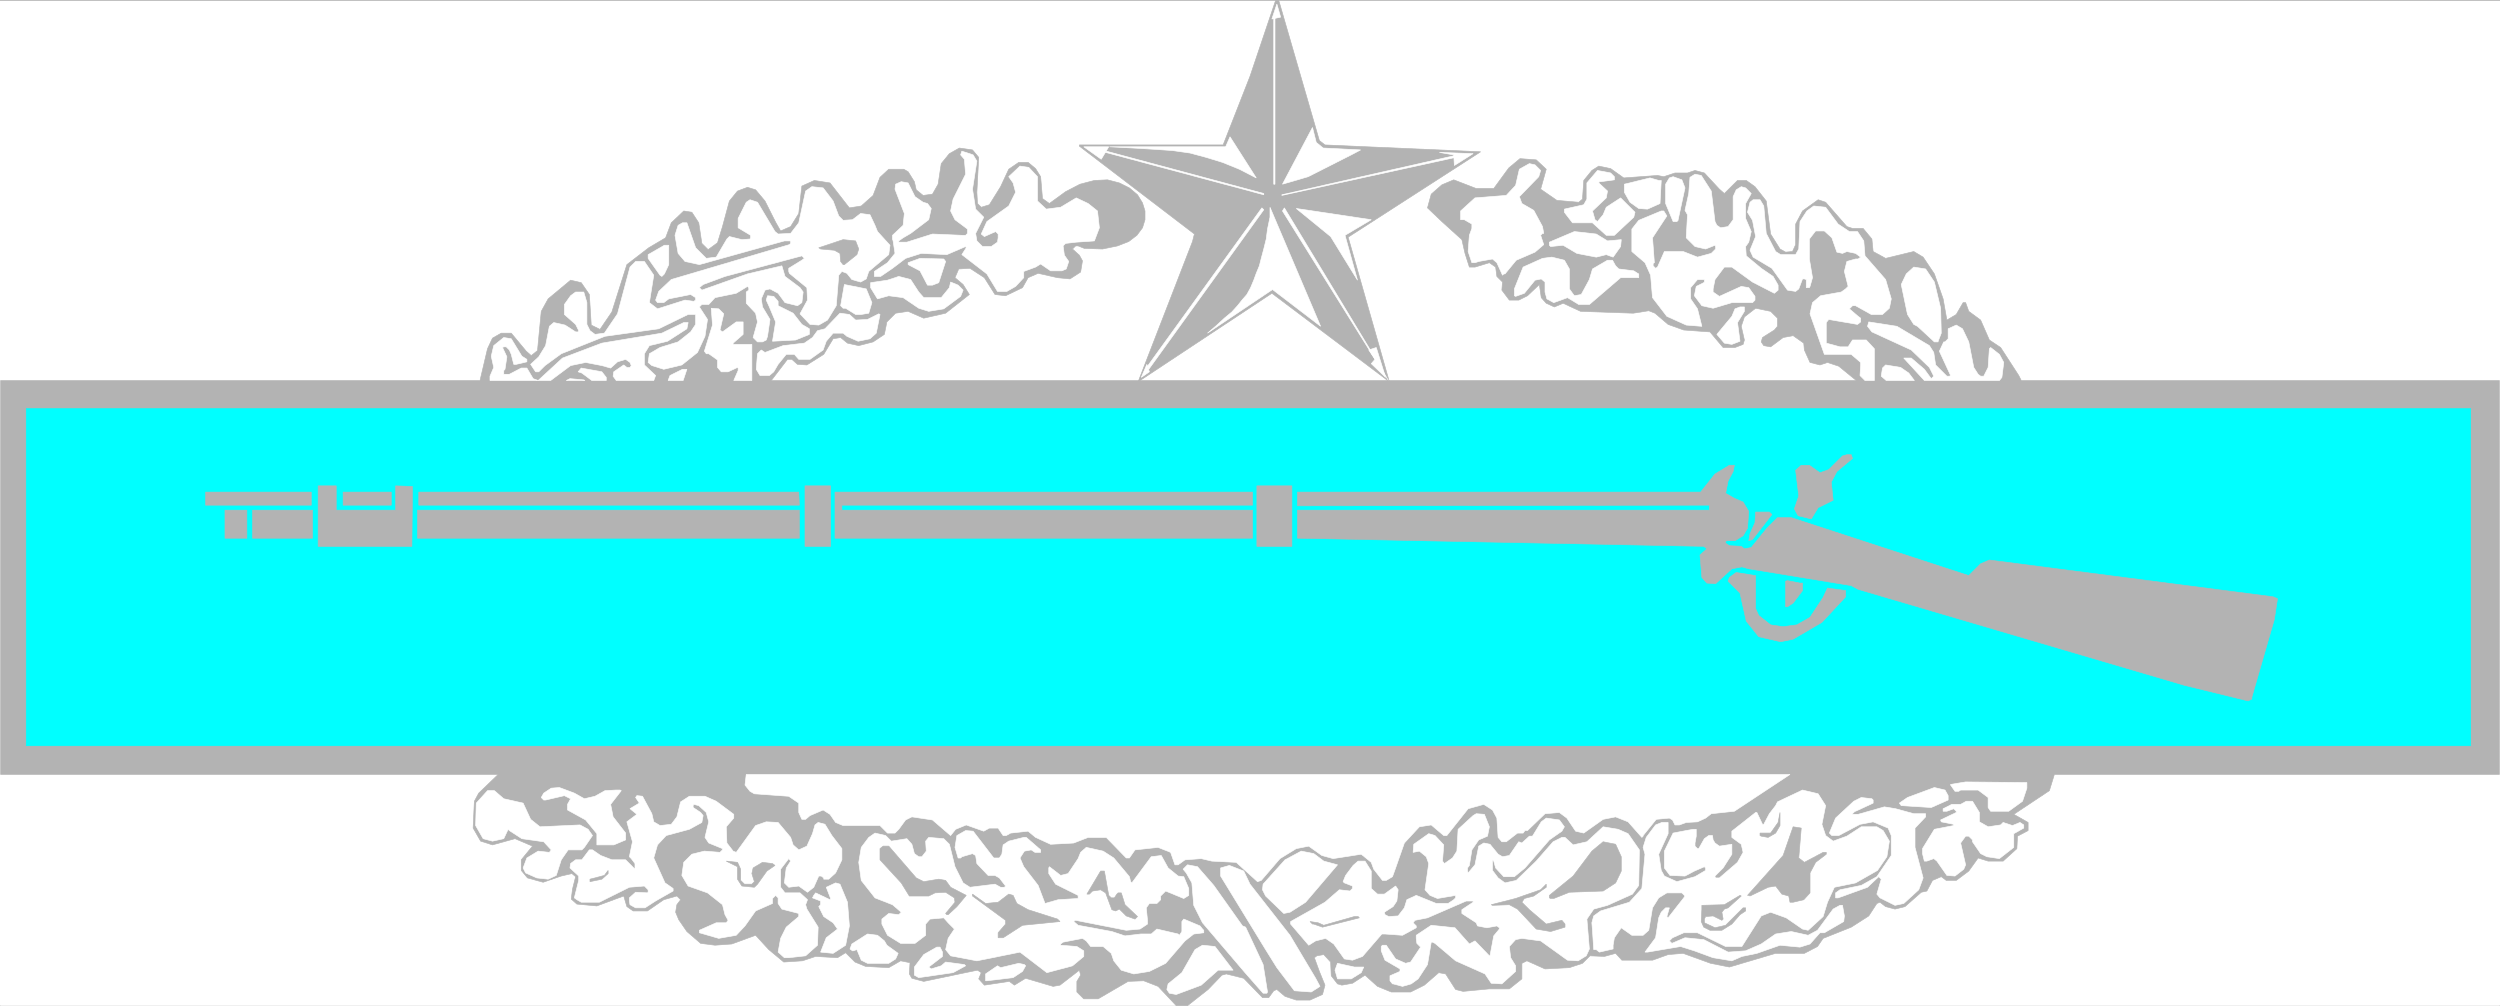
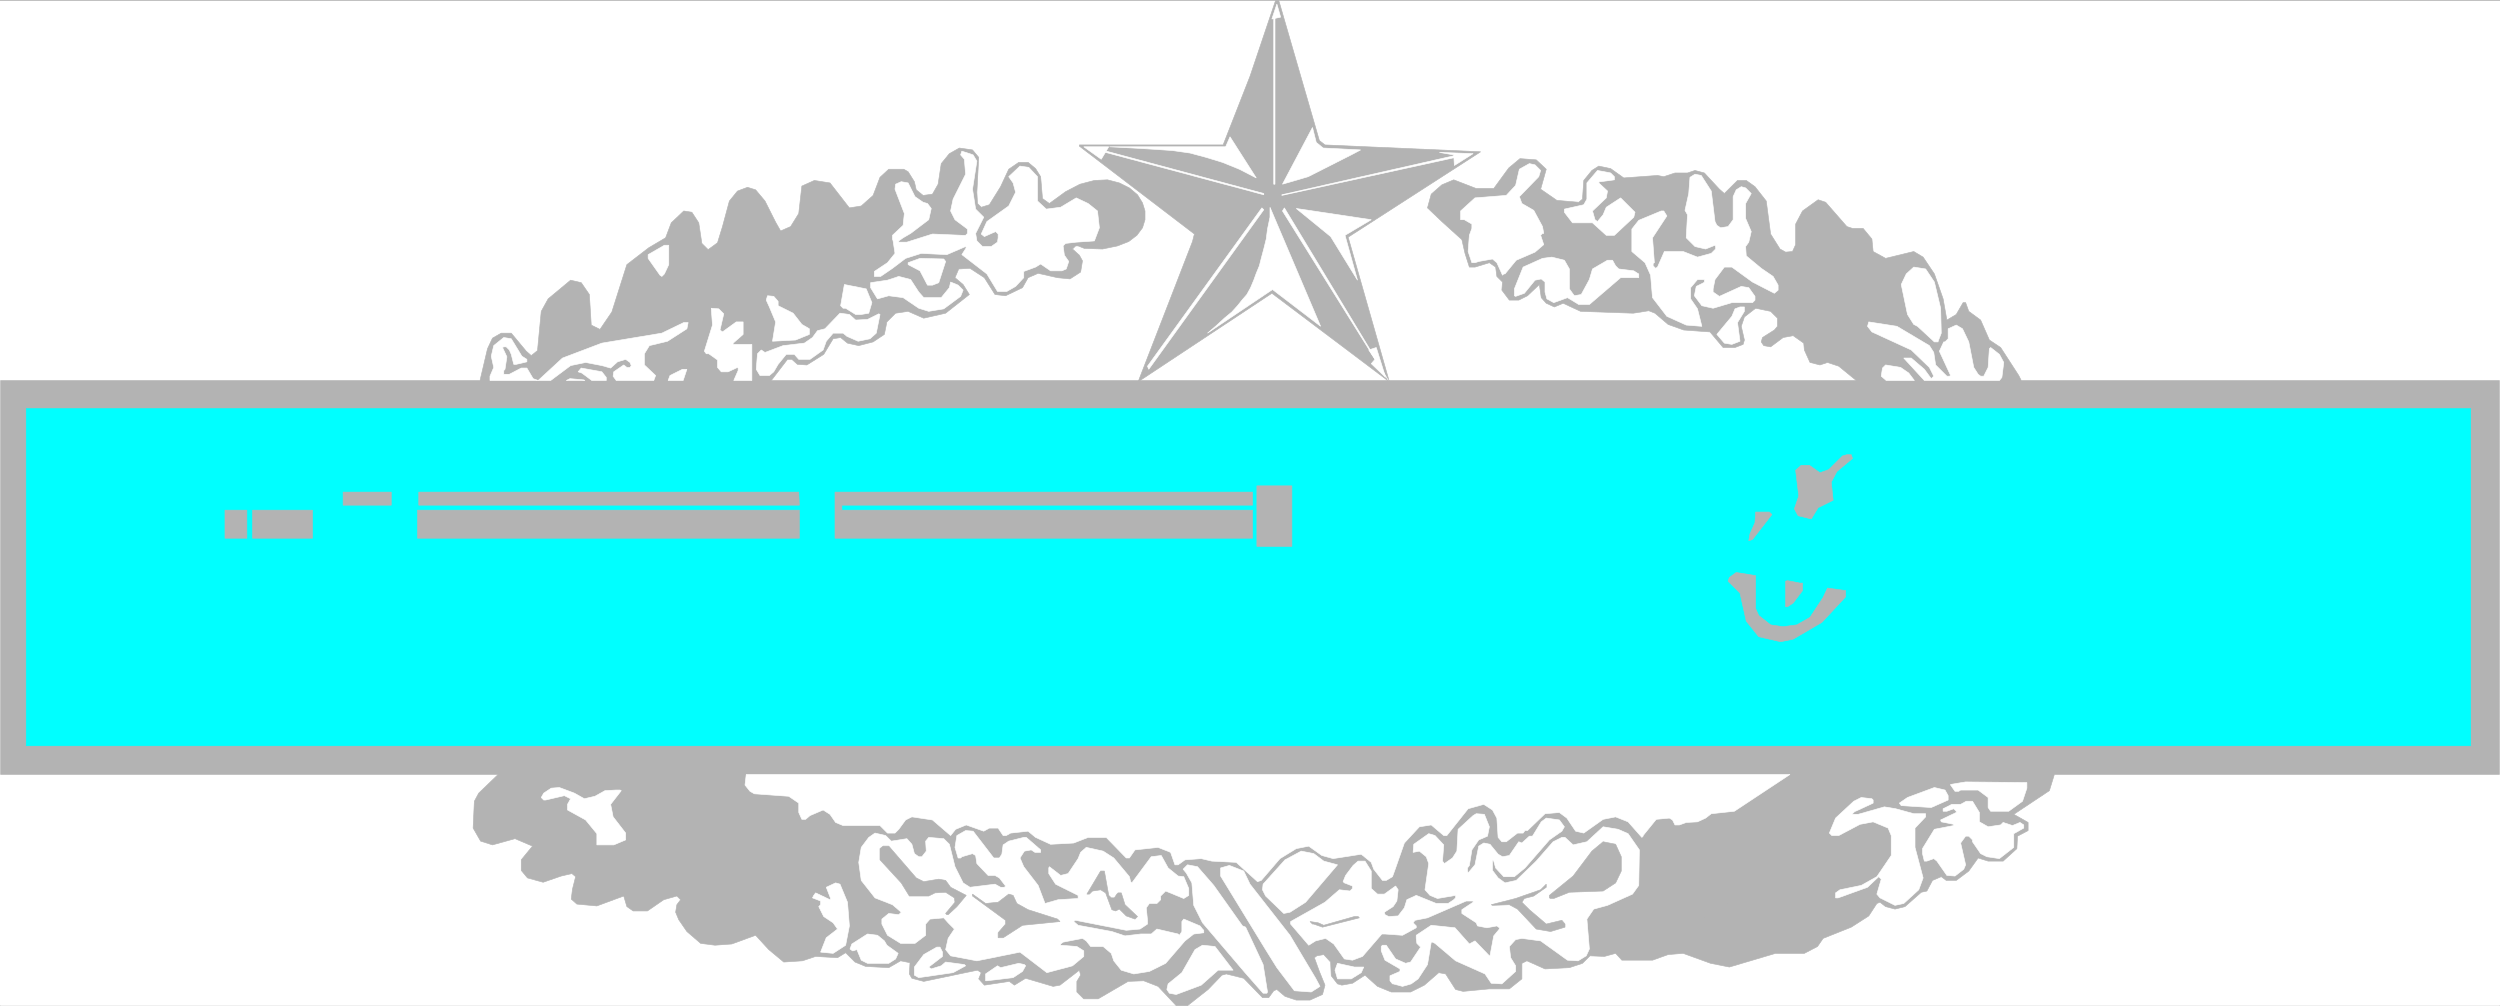
<svg xmlns="http://www.w3.org/2000/svg" width="3996.021" height="1608.001" viewBox="0 0 2997.016 1206.001">
  <rect x="0" y="0" width="2997.016" height="1206.001" fill="#333333" stroke="none" />
  <defs>
    <clipPath id="a">
      <path d="M0 0h2997v1204.098H0Zm0 0" />
    </clipPath>
  </defs>
  <path style="fill:#fff;fill-opacity:1;fill-rule:nonzero;stroke:none" d="M0 1204.098h2997.016V-1.16H0Zm0 0" transform="translate(0 1.532)" />
  <g clip-path="url(#a)" transform="translate(0 1.532)">
    <path style="fill:#fff;fill-opacity:1;fill-rule:evenodd;stroke:#fff;stroke-width:.19;stroke-linecap:square;stroke-linejoin:bevel;stroke-miterlimit:10;stroke-opacity:1" d="M.19.75h766.12V309H.19Zm0 0" transform="matrix(3.91 0 0 -3.91 0 1207.03)" />
  </g>
  <path style="fill:#b3b3b3;fill-opacity:1;fill-rule:evenodd;stroke:#b3b3b3;stroke-width:.19;stroke-linecap:square;stroke-linejoin:bevel;stroke-miterlimit:10;stroke-opacity:1" d="m366.2 237.34-35.26 26.94v.38h44.07l8.24 21.03 7.86 23.31h.95l12.46-43 1.72-1.34 47.72-2.1-40.62-26.18 12.64-44.34-36.02 27.14-41.01-27.14 16.67 43zm0 0" transform="matrix(3.91 0 0 -3.91 0 1208.562)" />
  <path style="fill:#fff;fill-opacity:1;fill-rule:evenodd;stroke:#fff;stroke-width:.19;stroke-linecap:square;stroke-linejoin:bevel;stroke-miterlimit:10;stroke-opacity:1" d="m392.64 303.84-1.15 4.01-1.53-4.58zm0 0" transform="matrix(3.91 0 0 -3.91 0 1208.562)" />
  <path style="fill:#fff;fill-opacity:1;fill-rule:evenodd;stroke:#fff;stroke-width:.19;stroke-linecap:square;stroke-linejoin:bevel;stroke-miterlimit:10;stroke-opacity:1" d="M390.53 304.03h.38v-51.41h-.38zm-52.89-43.76-5.36 3.82h7.66zm47.53-5.73-5.18 2.67-5.17 2.1-4.98 1.53-4.99 1.34-5.36.76-5.75.39-6.32.38-7.29.38h35.65l1.34 3.06zm18.39 10.89 2.11-1.72 11.5-.58-2.88-1.52-13.22-6.69-7.86-2.3 9.2 17.39zm-16.09-16.05-48.49 12.99.2.38 48.29-12.99zm5.55-.2 53.27 11.66-.19.57-53.08-12.03zm0 0" transform="matrix(3.91 0 0 -3.91 0 1208.562)" />
  <path style="fill:#fff;fill-opacity:1;fill-rule:evenodd;stroke:#fff;stroke-width:.19;stroke-linecap:square;stroke-linejoin:bevel;stroke-miterlimit:10;stroke-opacity:1" d="m445.91 258.36-.19 3.25-4.41.76 10.35-.38zm-55.76-38.03-19.93-13.38 2.68 2.29 2.49 2.3 2.3 1.91 1.73 1.91 1.53 1.91 1.34 1.53 1.15 2.1.96 2.29.77 2.11.95 2.29.58 2.29.77 2.87.76 3.06.39 3.05.76 3.64v3.05l15.52-36.5zm22.23 16.62 3.83-13.76-8.24 13.38-10.54 8.6 23-3.44zm7.28-35.16 1.91-2.87-1.14-1.33 4.4-4.21-2.87 9.17zm0 0" transform="matrix(3.91 0 0 -3.91 0 1208.562)" />
  <path style="fill:#fff;fill-opacity:1;fill-rule:evenodd;stroke:#fff;stroke-width:.19;stroke-linecap:square;stroke-linejoin:bevel;stroke-miterlimit:10;stroke-opacity:1" d="m393.21 244.41.58.95 27.98-46.25 4.02-6.87zm-6.32.95-35.07-48.54.39-.95 35.26 48.92zm0 0" transform="matrix(3.91 0 0 -3.91 0 1208.562)" />
-   <path style="fill:#fff;fill-opacity:1;fill-rule:evenodd;stroke:#fff;stroke-width:.19;stroke-linecap:square;stroke-linejoin:bevel;stroke-miterlimit:10;stroke-opacity:1" d="m349.91 193.38 1.72 4.01.77-2.29zm0 0" transform="matrix(3.91 0 0 -3.91 0 1208.562)" />
  <path style="fill:#b3b3b3;fill-opacity:1;fill-rule:evenodd;stroke:#b3b3b3;stroke-width:.19;stroke-linecap:square;stroke-linejoin:bevel;stroke-miterlimit:10;stroke-opacity:1" d="M766.31 192.43V71.65H629.87l-1.53-4.97-10.92-7.26 4.4-2.49v-2.48l-3.25-1.72-.2-3.82-4.21-3.83h-4.6l-3.07.96-2.87-4.01-3.83-2.87h-3.07l-1.53 1.15-2.69-1.15-1.72-3.25-1.72-.38-4.99-4.4-3.06-.76-2.88.76-1.72 1.34-.96-.38-2.49-3.82-5.37-3.44-8.62-3.44-1.72-2.49-4.03-2.1h-8.81l-14.18-4.2-5.75 1.14-8.43 3.06-4.6-.38-4.79-1.72h-9.39l-1.92 2.1-3.45-.95-4.41.19-2.3-2.3-4.02-1.33-7.47-.39-5.56 2.49-1.53-.77V8.97l-3.84-3.06h-6.13l-8.05-.77-2.3.58-3.06 4.77-2.11.39-4.41-3.83-4.21-2.1h-5.94l-4.22 1.72-3.83 3.44-3.83-2.48-3.26-.58-1.34.39-1.92 2.48-.19 4.21-2.11 2.29-2.11-.38-.76-.58 1.53-4.2 1.72-4.21-.76-2.86-3.83-1.72h-4.22l-3.45 1.15-2.49 2.1-.96-.39-1.53-2.1h-1.92l-5.75 5.93-5.36 1.33-1.34-.38-4.22-4.39-6.32-4.97h-3.45l-5.56 5.92-4.41 1.72-4.79-.19-9.19-5.35h-4.41l-2.11 2.1V8.2l1.15 1.91-.38 1.53L325 7.05l-2.11-.38-8.43 2.49-3.45-2.11-1.54 1.15-7.66-1.15-1.73 1.92.77 1.91-1.15.76-5.56-1.15-10.92-2.29-3.64.96-.77 1.33.2 3.44-2.88.58-3.64-2.1-7.09.38-3.26 1.34-2.87 2.86-2.49-1.53-6.71.39-4.02-1.34-5.75-.38-4.6 3.82-4.03 4.39-7.28-2.67-5.17-.38-4.41.57-4.21 3.63-2.5 3.63-.95 2.29.38 2.3 1.15 1.53-1.15 1.14-4.02-1.14-4.99-3.44h-4.4l-1.92 1.33-.96 3.25-8.24-3.05-6.13.57-1.72 1.53.38 3.06.96 3.82-1.15.95-3.26-.76-5.56-1.91-4.79 1.33-1.91 2.3v3.25l3.44 4.2-5.36 2.29-6.9-1.91-3.64 1.15-2.3 4.01.38 8.22 1.34 2.49 5.95 5.73H.19v120.78Zm-146.59 0h-50.59l-5.37 4.39-3.45 1.15-2.3-.77-3.06.77-1.73 3.82-.19 2.1-3.26 2.3-3.06-.58-3.84-2.86-2.1.38-.77 1.14.38 1.34 3.64 2.3.96 1.14v2.49l-2.11 2.1-4.6.95-3.44-2.67-.96-2.87.96-4.2-.39-1.34-2.49-.96h-3.64l-4.02 4.78-8.05.58-4.79 1.72-4.03 3.44-1.91.76-2.3-.38-2.49-.38-16.1.57-5.37 2.48-2.68-1.14-2.49 1.14-1.53 1.72-.58 4.02-3.64-3.44-2.68-1.34h-2.88l-2.3 3.06.2 2.48-1.73 1.72-.38 2.87-1.92 1.34-4.41-1.34h-1.72l-1.34 4.2-.96 4.21-6.13 5.54-4.41 4.2 1.15 4.21 3.26 2.86 3.64 1.53 6.9-2.67h5.36l4.6 6.3 3.45 2.87 4.98-.38 3.07-2.87-1.72-6.11 4.98-3.44 6.7-.58 1.15.96.39 5.73 2.49 3.06 2.11 1.34 3.64-.77 4.02-2.86 10.35.76 1.92-.38 3.44 1.14h3.84l2.3.77 2.87-.77 4.6-4.96 1.53-1.34 4.03 4.01h2.68l2.68-1.91 3.45-4.4 1.34-10.12 2.88-4.59 1.72-.96 2.11.19.96 2.11v6.3l2.11 4.02 4.79 3.44 2.3-.77 6.51-7.45 1.73-.57h3.25l2.69-3.25.38-3.83 3.83-2.1 8.63 2.1 2.87-1.72 3.45-5.15 2.68-7.65 1.15-6.5 2.88 1.72 2.1 3.63h.77l.96-2.67 3.64-2.68 2.68-6.11 3.45-2.3 5.56-8.59zm-383.25 0h-89.3l2.3 9.74 1.53 3.25 2.68 1.53h3.07l4.6-5.54 1.53-1.34 1.92 1.53 1.15 12.04 2.11 3.82 6.89 5.73 3.26-.76 2.49-3.63.58-9.37 2.68-1.33 3.64 5.35 4.6 14.52 6.71 5.16 5.17 3.06 1.73 4.59 3.83 3.63 2.49-.39 2.11-3.24.95-6.31 1.92-1.91 2.88 2.1 1.53 4.97 2.11 7.83 2.49 3.06 3.06 1.15 2.49-.77 2.88-3.44 3.26-6.49 1.53-2.68 3.07 1.34 2.49 4.01.95 8.41 3.84 1.72 4.79-.76 5.94-7.65 3.64.58 3.64 3.24 2.11 5.55 2.68 2.48h4.6l1.34-.76 1.92-3.06.57-2.49 2.11-1.72 2.87.39 1.73 3.05.96 6.31 2.49 3.06 3.06 1.72 4.03-.58 1.91-2.29-.57-10.7.19-3.44 1.15-1.15 2.49.77 3.45 5.54 2.49 5.35 3.07 2.1h2.87l2.3-1.91 1.54-2.48.57-6.69 2.11-1.53 4.98 3.63 4.41 2.29 4.41 1.15 4.02.19 3.64-.95 3.07-1.53 2.49-2.1 1.53-2.49.77-2.48v-2.68l-.77-2.48-1.72-2.3-2.5-1.91-3.44-1.34-4.6-.95-5.56.19-1.92.76h-.76l-.96-.95 2.11-1.91.95-1.72-.57-3.44-3.26-2.1-3.83.38-5.94 1.34-3.07-1.34-1.72-3.06-5.18-2.48-3.25.38-3.26 5.16-4.41 2.87-3.45-.2-1.15-2.67 2.49-2.1 1.92-3.06-7.28-5.73-6.71-1.53-4.79 2.1-3.83-.57-2.68-2.68-.77-3.82-3.45-2.3-4.41-1.14-3.45.76-2.1 1.72-2.3-.38-2.88-4.78-5.17-3.25-2.88.19-1.72 1.53h-1.34zm0 0" transform="matrix(3.91 0 0 -3.91 0 1208.562)" />
  <path style="fill:#fff;fill-opacity:1;fill-rule:evenodd;stroke:#fff;stroke-width:.19;stroke-linecap:square;stroke-linejoin:bevel;stroke-miterlimit:10;stroke-opacity:1" d="m299.51 259.7-1.34-8.6.96-6.12 2.49-2.48-2.49-4.97.38-2.3 1.72-1.72h2.69l1.91 1.34.2 1.34v1.15l-.77.76-3.45-1.53-.96.77 1.73 3.82 6.7 4.78 2.11 4.2-.77 2.87-1.34 1.91 3.45 3.25 2.68-.39 2.69-2.86v-7.46l2.68-2.48 4.41.57 4.79 2.87 3.64-1.72 2.87-2.29.58-5.16-1.53-4.02-5.56-.38-3.26-.38-.77-.77.39-2.86 1.34-1.91-.77-2.3-1.34-.57h-3.45l-3.06 2.1-1.54-.95-3.64-1.34v-1.91l-2.49-2.68-2.68-1.53h-2.88l-3.25 5.36-7.67 5.92 1.34 2.1-.19.38-5.75-2.48-7.85.38-4.8-1.53-4.02-3.05-3.64-2.49h-1.92v1.53l4.03 2.68 2.3 2.86-.58 3.82-.19.58v1.14l3.26 3.06.38 3.63-2.87 7.46.19 1.52 1.72.77 2.11-.38 2.11-4.21 2.49-1.72 1.34-.38 1.15-1.53-.77-3.44-5.55-4.2-2.3-1.34-1.34-.96v-.38h2.49l7.85 2.49 9.01-.39h1.15l.58.58v1.33l-3.84 2.87-1.34 2.68.77 3.63 3.83 7.64-.38 4.59-1.15 1.34.38 1.14 3.45-1.14zm172.85-2.87-.58-1.91-5.94-6.12.77-2.1 3.64-2.1 2.68-4.97.38-2.1h-.38l-.57-.58.95-2.86-2.68-2.3-5.75-2.48-3.45-4.2h-.38l-.38-.39-1.73 3.83-1.34 1.14-4.22-.76-1.15-.38h-.95l-1.15 3.43.38 4.97.77 2.11v1.33l-2.3 1.34h-1.15v2.68l4.4 4.01 9.59.76 2.87 3.06 1.15 4.97 3.07 1.72 1.72-.38zm22.61-1.91v-.96l-4.22-.57h-.38l-.19-.38 2.68-2.49-.38-2.1-4.22-4.01.77-2.68.76-.57 1.73 2.1.96 2.29 4.4 2.87 4.41-4.4-.38-1.52-5.94-5.55h-2.49l-4.22 3.83h-6.13l-2.49 3.24v.96l5.94 1.34.96 1.72v4.97l3.25 3.82 4.03-.77zm29.7-4.4 1.15-9.36.57-1.15 1.15-.76 2.3.38 1.54 2.1v7.07l.95 2.1 1.54.96 1.34-.38 1.72-1.72-1.72-3.06v-4.59l1.72-4.01-.76-3.25-.96-1.34.19-2.86 4.6-3.82 3.64-2.49 1.53-2.67v-1.53l-1.15-.96-6.7 3.44-6.33 4.59h-2.3l-2.87-3.82-.58-2.87v-.96l1.92-1.33 6.71 3.05 2.3-.38 1.91-2.67v-1.15l-.76-.77h-6.33l-5.75-1.72-3.45.77-2.29 3.06.57 2.86 2.3 1.15.19.19v.77h-2.11l-2.1-2.49v-3.44l2.1-3.06 1.34-5.35-4.79.38-5.94 2.68-4.4 5.73-.58 6.88-1.72 3.83-4.03 3.43v6.88l2.11 2.68 6.9 2.87h.77l.95-1.53-4.4-6.69.57-7.64-.38-.2v-.76l.76-.76.58.38 2.11 4.77h5.75l4.4-1.72 4.22 1.15 1.34 1.34v.76l-.19.39-2.88-1.15-3.25.76-2.69 2.68.39 7.07-.77 1.34 1.15 5.16.38 4.97 1.54.95 1.91-.38zm0 0" transform="matrix(3.91 0 0 -3.91 0 1208.562)" />
-   <path style="fill:#fff;fill-opacity:1;fill-rule:evenodd;stroke:#fff;stroke-width:.19;stroke-linecap:square;stroke-linejoin:bevel;stroke-miterlimit:10;stroke-opacity:1" d="m516.62 251.48-2.11-9.75v-.19l-.38-.38h-1.15l-2.3 5.54v5.92l1.15 1.92 1.15.38 2.68-.96zm-7.28 2.29-.38-7.07-3.84-1.72-2.68.19-2.68 1.91-1.73 3.06v2.48l7.86 1.92 2.68-.77zm-253.9-6.31 1.72-4.58 1.34-1.34 2.88.19 2.49 1.91 2.87-.38 1.53-3.25.77-1.91 3.83-4.2-.38-2.87-6.13-5.16-.77-2.29-1.72-.96-2.69.77-1.53 1.91-1.53.57-.96-1.15-.77-9.36-2.68-4.4-2.68-1.53-2.68.2-3.07 3.24 2.3 4.21-.19 3.82-5.37 4.4-.19.57v.96l4.02 2.48.77.57-.77.77-23.57-6.31-6.7-2.48-1.15-.96.76-.76 13.99 4.97 10.54 2.48.96-3.25 4.6-3.44.96-1.34-.39-3.25-1.34-.95-3.83.95-2.11 2.87-2.49 1.34-1.53-.38-1.15-2.68.38-2.48 2.3-3.83-.76-5.16-.39-1.14-1.15-.58h-1.53l-1.34 1.34 1.34 4.78-.58 2.68-2.87 3.05v3.44l.77.58v.76l-.39.38-3.45-2.1-6.51-1.34-1.92-2.1h-2.11l-.76-.76 2.49-3.83-.77-5.16-2.3-4.96-4.79-3.83-5.55-1.33-3.65 1.14-1.14.96.38 2.67 3.26 1.91 5.55 1.72 3.84 3.06 1.53 2.3v3.05h-2.3l-9.01-4.39-16.48-2.3-13.41-5.35-4.98-3.63-1.92-1.91h-.96l-1.53 2.29 2.49 2.3 2.11 3.44 1.15 5.92 1.34 1.15 3.45-.77 3.26-2.1h.76l.19.38-.95 1.92-3.45 3.05v3.06l1.91 2.68 1.54 1.14h2.49l.96-3.25v-6.68l.95-1.92 1.54-1.14 2.87.38 4.03 5.92 3.83 14.34 1.72 1.72h2.69l2.87-4.21-1.34-8.41 2.49-1.91 8.43 2.68 2.68-.38.58.38v.76l-1.53.96-6.71-1.34-1.53-1.15h-1.92l-.58.77.96 2.67 3.84 3.64 36.21 10.7.39.38v.76h-1.92l-26.06-7.26-4.41.96-2.11 2.48-.96 5.54.96 3.06 1.34.77h1.35l2.68-7.65 3.26-3.25 3.06.38 3.26 5.55.77.76 3.83-.95 2.49.19.19.38v.76l-3.83 2.3v2.86l2.49 4.97 1.15.77 2.3-.77 5.36-8.98.96-.76 3.84.19 2.49 3.25 2.1 9.74 1.92 1.34 3.45-.38zm285.33-1.52.76-8.41 2.88-5.55 1.53-.95h4.6l.96 1.72.38 8.41 2.11 3.25 2.11 1.53 3.64-.39 3.83-5.16 3.45-2.29h2.49l1.92-2.87.38-4.58 6.32-7.26 1.73-5.93-.58-2.87-2.11-1.91h-3.44l-4.8 2.68h-.95l-.96-.96 2.68-2.29.77-.57v-1.15l-.96-.76-8.82 1.52-.76-.95v-6.31l4.21-1.14h2.5l1.34 2.1h4.21l2.49-2.68v-9.74h-2.87l-1.53 1.53.19 3.05v.96l-2.88 2.48h-8.24l-4.4 12.42.76 3.44 2.49 2.11 6.33 1.14 1.34.96.77.76-1.15 4.59.76 3.06 2.68.76h.77l.77.57-1.54 1.15-2.68.57-1.34-.57-1.72.38-1.54 4.4-2.3 2.1h-2.68l-1.92-2.48v-6.12l.96-5.73-.76-2.68-.2-.38h-.95v2.49l-.58.19h-.57l-1.15-3.06-.96-.77-2.49.39-4.79 6.69-5.75 3.43-.96 2.11 1.72 4.2-.95 4.97-1.54 2.48.77 3.06.96.77h2.11zm-47.91-10.71 4.22.39-.2-2.11-2.3-3.25-2.1.77-3.07-.77-5.94 1.15-4.22 2.49-3.83-.39-.38.39v.95l7.66 3.25 6.71-.76zm0 0" transform="matrix(3.91 0 0 -3.91 0 1208.562)" />
  <path style="fill:#b3b3b3;fill-opacity:1;fill-rule:evenodd;stroke:#b3b3b3;stroke-width:.19;stroke-linecap:square;stroke-linejoin:bevel;stroke-miterlimit:10;stroke-opacity:1" d="m263.29 232.75-.57-1.72-3.83-3.06h-.39l-.76.96-.2 2.48-1.72.96-4.22.38-.57.38 7.47 2.49 3.83-.39zm0 0" transform="matrix(3.91 0 0 -3.91 0 1208.562)" />
  <path style="fill:#fff;fill-opacity:1;fill-rule:evenodd;stroke:#fff;stroke-width:.19;stroke-linecap:square;stroke-linejoin:bevel;stroke-miterlimit:10;stroke-opacity:1" d="m205.04 227.97-1.34-2.86-.77-.77-.57.38-3.64 5.16v1.15l4.98 2.87h1.34zm276.13-1.34v-6.11l.96-1.34.57-.76 2.11.38 2.49 4.59.96 3.24 4.6 2.68h1.53l.96-1.72.96-.96 4.6-.57 1.15-.76.38-.19v-1.15h-5.56l-9.58-8.22h-3.26l-3.44 2.1-4.22-1.53-2.11 1.15-.57 2.1v3.06l-1.15.96-1.92-.39-3.26-4.01-2.68-.95-.38.19v2.1l2.68 6.69 5.94 2.67 2.87.38 3.84-.95zm-191.24 2.3-2.11-6.5-1.92-.76h-1.53l-2.3 4.39-3.64 1.91v.58l3.64 1.33 7.28-.19zm303.15-6.31 1.92-8.03.19-7.64-.96-2.48v-.2h-1.15l-5.17 4.78-1.15.58-1.92 3.05-1.92 9.18 1.54 3.25 2.3 2.1 3.64-.58zm0 0" transform="matrix(3.91 0 0 -3.91 0 1208.562)" />
  <path style="fill:#fff;fill-opacity:1;fill-rule:evenodd;stroke:#fff;stroke-width:.19;stroke-linecap:square;stroke-linejoin:bevel;stroke-miterlimit:10;stroke-opacity:1" d="m281.69 219.56 1.53-1.72h5.37l2.49 3.06.38 1.72 2.3-.95 1.53-1.53-.76-1.91-5.18-3.83-4.6-.76-3.06.95-4.79 3.25-4.41.58-3.45-.96-2.11 3.44v1.53l5.18.76 3.45 1.15 3.64-.95zm-14.37-3.25-.96-3.24-2.3-.39h-1.73l-3.06 1.91h-.77l-.76.77 1.15 6.5 6.7-1.34zm-28.75.39v-1.34l4.6-2.29 2.68-3.44 2.3-1.34v-1.72l-4.21-1.72-7.09-.38.96 5.92-1.92 4.59-.96 2.1.39 1.34 1.91-.19zm296.26-3.06-2.11-3.44.76-5.73-2.49-.96-2.3.38-2.3 2.68 4.6 5.54.96 2.29 1.53.58h1.35zm-312.93-.77-1.15-4.96.77-.58 4.21 3.06h2.11v-3.82l-3.06-2.68v-.38h5.74v-11.08h-5.55l1.34 3.05v.77l-.19.19-2.88-1.34h-2.1l-1.15 1.34v2.29l-2.69 1.91h-.76l-.58.77 2.49 8.02-.38 5.16 2.3-.19zm0 0" transform="matrix(3.91 0 0 -3.91 0 1208.562)" />
  <path style="fill:#fff;fill-opacity:1;fill-rule:evenodd;stroke:#fff;stroke-width:.19;stroke-linecap:square;stroke-linejoin:bevel;stroke-miterlimit:10;stroke-opacity:1" d="m262.33 210.96 3.65.19 3.44 1.72.39-.19-1.15-5.73-1.92-1.72-3.64-.76-3.45 1.52-1.15.96h-3.06l-2.11-2.48-.96-2.68-4.02-2.87h-3.45l-1.34 1.53h-2.5l-2.49-3.06-1.34-2.29-1.34-1.14h-2.87l-1.15 1.91.38 4.77 1.15 1.15 1.15-.76 5.56 2.1 6.51.76 2.49 1.72 1.54 2.1 2.29.58 4.6 4.78 2.88-.39zm329.22-7.83 1.34-2.1.57-3.83 3.45-3.44h.77l.38.2-1.15 2.48-2.3 4.97 1.34 2.86h.39l.96.96v3.06l2.49 1.14 1.91-1.14 1.92-4.02 1.53-7.83 1.34-2.1.77-.58h.96l1.34 2.68.38 5.73.39.38 2.68-2.1 1.34-2.48-.58-4.59-.76-.95h-23l-6.32 6.88h2.3l4.02-3.44 1.54-2.11.57-.76.77.76-1.34 2.68-5.56 5.35-12.07 5.54-1.34 1.72.38 1.34 8.62-1.34zm-380.95 5.16-5.94-3.82-5.56-1.34-1.53-2.49v-3.44l3.44-3.24-.57-1.53h-11.5l-.96 1.33.2 1.34 3.06 2.1.96-.76h.96l.38.57-.38.96-1.34.95-2.49-.76-2.11-1.91-2.69.76-4.98.96-4.6-.96-6.13-4.58h-18.59v1.33l1.15 2.68-.76 3.44.76 3.25 3.07 2.48 2.3-.38 3.26-5.35 1.53-.96v-.76l-3.26-.77h-.76l-.77 3.06-.58 1.34-.95.96h-.77l-.38-.2 1.34-2.86-.58-3.82-.38-.39v-1.14h1.72l3.65 1.91h1.72l1.92-3.25 1.53-.57 7.47 6.88 12.07 4.58 18.4 3.06 6.71 3.25h1.34zm374.62-13.57 1.73-2.29h-8.63l-1.53 1.33.38 2.49.96.95 4.6-.76zm0 0" transform="matrix(3.91 0 0 -3.91 0 1208.562)" />
  <path style="fill:#fff;fill-opacity:1;fill-rule:evenodd;stroke:#fff;stroke-width:.19;stroke-linecap:square;stroke-linejoin:bevel;stroke-miterlimit:10;stroke-opacity:1" d="M185.88 193.38v-.95h-4.41l-3.07 2.29-1.15.38.96 1.15 6.32-1.15zm23.57-.95h-4.6l.57 1.53 3.83 1.91h1.35zm-30.09 0h-5.75l1.15.57 4.22-.38zm0 0" transform="matrix(3.91 0 0 -3.91 0 1208.562)" />
  <path style="fill:#0ff;fill-opacity:1;fill-rule:evenodd;stroke:#0ff;stroke-width:.19;stroke-linecap:square;stroke-linejoin:bevel;stroke-miterlimit:10;stroke-opacity:1" d="M757.49 183.83V80.44H8.05v103.39Zm0 0" transform="matrix(3.91 0 0 -3.91 0 1208.562)" />
  <path style="fill:#b3b3b3;fill-opacity:1;fill-rule:evenodd;stroke:#b3b3b3;stroke-width:.19;stroke-linecap:square;stroke-linejoin:bevel;stroke-miterlimit:10;stroke-opacity:1" d="m567.98 168.54-4.79-4.01-1.73-3.25.58-5.55-4.6-2.29-2.11-3.44-4.02.96-1.15 2.1 1.34 4.01-.96 7.84 1.72 1.53h2.49l3.26-2.3 2.68.96 4.22 4.2 1.34.38h1.34zm0 0" transform="matrix(3.91 0 0 -3.91 0 1208.562)" />
-   <path style="fill:#b3b3b3;fill-opacity:1;fill-rule:evenodd;stroke:#b3b3b3;stroke-width:.19;stroke-linecap:square;stroke-linejoin:bevel;stroke-miterlimit:10;stroke-opacity:1" d="m531.38 164.53-1.54-2.87-.76-3.82 2.68-1.53 2.68-1.15 1.73-2.87-.39-5.16-1.34-2.29-2.49-1.53h-2.49l-.38-.19v-.57l1.15-.77 3.64-.19.96-.76 2.1.38 4.79 5.92 3.26 3.25h4.22l54.42-17.77 3.64 3.63 2.68 1.15 87-11.28 1.34-.57-.96-6.31-6.9-23.88v-.58l-1.14-.57-19.55 4.78-100.03 29.43-2.11 1.14-31.42 5.16-2.11.58-3.07-.58-4.98-4.58-2.68.19-1.54 1.72-.57 6.88 2.11 1.91-.96.76-124.56 2.49v8.6h126.28v1.53l-126.28-.2v4.21h123.6l4.41 5.54 4.41 2.68h1.53zm-428.29-11.85h18.21v7.45l5.17-.19-.19-18.35H97.54v18.54h5.55zm151.58-11.09h-7.86v18.54h7.86zM95.43 154.21H63.04v4.01h32.39zm0 0" transform="matrix(3.91 0 0 -3.91 0 1208.562)" />
  <path style="fill:#b3b3b3;fill-opacity:1;fill-rule:evenodd;stroke:#b3b3b3;stroke-width:.19;stroke-linecap:square;stroke-linejoin:bevel;stroke-miterlimit:10;stroke-opacity:1" d="M119.96 154.21H105.2v4.01h14.76zm276.13-12.62h-10.73v18.54h10.73zM244.9 158.22l.19-4.01h-116.7v4.01zm139.12 0v-4.01h-125.9v-1.53h125.9v-8.6H256.01v14.14zM75.69 144.08h-6.71v8.6h6.71zm20.12 0H77.42v8.6h18.39zm149.28 8.6v-8.6H128.01v8.6zm298.17-1.34-5.94-7.65-1.15-.38.38 2.1 1.53 3.44.19 3.25h4.22zm-4.99-23.7v-5.16l.96-2.1 3.64-2.87 3.84-.57 4.21.57 4.03 2.3 4.02 6.11 1.34 2.87 5.56-.77v-1.91l-7.28-7.83-8.82-5.16-3.83-.77-6.71 1.53-3.83 4.78-1.92 8.6-3.64 3.63.39 1.15 2.1 1.53 5.94-.96zm0 0" transform="matrix(3.91 0 0 -3.91 0 1208.562)" />
  <path style="fill:#b3b3b3;fill-opacity:1;fill-rule:evenodd;stroke:#b3b3b3;stroke-width:.19;stroke-linecap:square;stroke-linejoin:bevel;stroke-miterlimit:10;stroke-opacity:1" d="M552.65 130.32v-2.3l-2.88-3.82-1.72-1.14h-.58v7.83l.58.19 3.83-.76zm0 0" transform="matrix(3.91 0 0 -3.91 0 1208.562)" />
  <path style="fill:#fff;fill-opacity:1;fill-rule:evenodd;stroke:#fff;stroke-width:.19;stroke-linecap:square;stroke-linejoin:bevel;stroke-miterlimit:10;stroke-opacity:1" d="m548.81 71.65-17.05-11.28-7.09-.76-1.73-1.34-2.49-1.15-3.45-.19-2.1-.76h-1.35l-.76 1.53-.96.57-4.02-.38-4.03-4.97v-.19l-.38-.38-4.22 4.77-3.83 1.53-3.83-.76-5.94-4.21-2.49.58-2.69 4.01-2.3 1.72-4.4-.38-5.37-5.16h-.77l-.57-.77h-1.72l-3.45-2.67h-1.35l-1.14 1.34-.39 5.92-1.34 2.49-2.68 1.72-4.79-1.34-6.52-8.22h-.96l-3.83 3.25-3.64-.57-4.6-4.97-2.68-7.65-.96-2.67-1.92-1.15h-1.15l-2.68 3.44-.76 2.1-3.07 2.49-8.62-1.34-3.45.95-4.03 2.87-3.83-.76-4.98-3.06-5.75-6.69-1.15-.38-6.52 5.92-7.47.38-3.26.77-4.98-.38-2.11-1.53h-.96l-1.34 3.82-3.83 1.53-7.09-.77-1.72-2.48h-.96l-6.13 6.31h-5.56l-4.41-1.72-7.09-.39-4.6 2.11-2.3 1.91-5.36-.58-1.34-.76h-.96l-1.53 2.29h-2.69l-1.72-.95-5.37 1.91-3.26-1.34-1.53-1.91-5.56 4.78-6.32.95-1.92-.95-2.1-2.87-1.15-1.15h-2.3l-2.3 2.3H258.5l-2.3.95-1.72 2.49-2.11 1.34-4.02-1.72-1.35-1.15h-1.15l-.95 2.1v2.87l-3.07 2.1-10.54.76-1.34.77-1.53 1.91.38 3.25zm72.63-4.21-1.34-4.01-4.22-3.06h-5.55l-.77 1.15v3.06l-3.07 2.29h-5.36l-.58-.38h-1.15l-1.34 1.91v.19l4.6.76 18.78-.19zM179.17 64.2l3.26.76 3.06 1.72 3.45.19h1.15l.39-.19-3.26-4.2.76-3.83 3.84-4.97v-2.1l-3.64-1.53H183v3.44l-3.45 4.21-5.55 3.06v1.72l.95 1.72-1.91.95-5.75-1.34h-.58l-.76.77.76 1.34 2.3 1.52 2.49.2 4.6-1.72zm418.13.95v-1.34l-5.18-2.29-9.2.57-.57.77 2.49 1.72 8.24 3.06 3.26-.77zm0 0" transform="matrix(3.91 0 0 -3.91 0 1208.562)" />
-   <path style="fill:#fff;fill-opacity:1;fill-rule:evenodd;stroke:#fff;stroke-width:.19;stroke-linecap:square;stroke-linejoin:bevel;stroke-miterlimit:10;stroke-opacity:1" d="m559.74 62.09-1.15-5.73 1.15-3.44 2.3-1.72 4.21 1.53 4.41 2.87h4.79l1.92-1.15 1.91-3.25-.76-4.78-2.88-4.2-6.71-3.82-6.51-1.34-2.11-4.59-1.34-4.39-4.6-4.21-1.72.38-4.99 3.44-4.79 1.72-2.87-1.14-5.94-9.37h-4.98l-8.63 4.21h-4.21l-3.45-1.53-.96-.96.77-.76 4.02 1.72 5.75-.57 7.47-3.83 5.37.39 4.79 2.1 4.41 3.06 4.79.76 5.17-1.15 2.88 1.53 4.79 6.5 2.1 1.15h.77l.58-3.25-.2-1.72-5.94-3.44h-1.34l-3.06-3.44-3.07-.96-6.13.58-7.09-2.49-4.6-.95-3.07-1.34-5.75.95-5.74 2.11-4.22 1.33-10.16-1.72h-.76l3.25 4.4.96 6.11.77 1.72 1.34 1.34h1.15l-.77-2.67.39-.39 2.68 3.44 2.11 2.68.38.57-.96.96h-4.6l-2.49-1.53-1.91-3.06-1.15-6.88-1.73-1.53h-3.45l-3.25 2.3-2.11-3.06-.39-2.29v-1.15l-4.21-.96-.96.77h-.77l-.38 5.92-.19 2.3.57 2.1 2.11 1.53 8.82 2.67 3.83 4.21.96 10.51-.58 2.1.96 3.06 2.87 3.82 1.92.76h1.92v-3.44l-2.88-6.3.77-4.97.96-1.72 3.83-1.72 5.56 1.53 3.25 1.91v.76l-.38.38-3.06-1.33-2.88-1.53-4.6.19-1.72 2.29v5.16l2.68 5.54 4.02.77 2.11.38h.96v-2.1l-.38-2.1v-.96l.76-.76h.39l1.72 3.05 1.34.96h1.15l.19-1.34.58-.95 1.34-.96 3.83.57v-3.05l-2.68-4.21-2.49-2.48v-.19l.19-.39h1.15l5.56 4.78 1.72 3.06-.57 2.48-2.88 2.11v1.91l7.28 5.73h.39l1.72-3.63h.39l1.72 3.25 1.92 2.48.57 1.15 7.67 3.63 4.79-1.15zM154.45 64.2l5.94-1.34 2.3-4.97 2.87-2.29 12.27.57 2.49-1.34 1.34-1.91-2.49-3.63-.77-.77h-4.21l-2.11-3.05-1.53-4.78-2.49-1.15-3.45.38-3.45 1.53-.77 1.53 1.15 3.06 3.45 2.1 3.45-.38.57.76-2.3 2.49-6.7.95-3.84 2.49-.38.38-1.34-2.87-3.45-.76-2.87.76-2.3 4.02.19 6.88 3.45 3.82h2.11zm45.41-4.59.58-2.49 1.92-1.14 3.45.38 1.72 2.29 1.15 4.59 2.68 1.72h4.79l3.45-1.53 5.37-4.01v-1.15l-2.3-2.67.19-4.97 1.92-2.49.95-.38 5.94 8.22 3.26 1.14 3.64-.19 3.84-4.58.76-2.3 1.73-1.53 2.49 1.15 1.72 3.82.77 2.68.96.76 2.1-.57 2.11-3.44 3.07-4.01v-3.44l-1.92-4.02-2.11-1.91h-1.53v.38l-.76.58h-.77l-1.53-3.44-1.92-1.53-2.68 1.91-3.07-.38-1.34 1.34.57 4.58 1.35 2.1-.58.77-2.49-3.25v-5.54l1.34-1.72h4.6l2.3-2.1-.58-1.53.39-1.34 3.45-5.54-.19-5.54-3.65-3.25-5.17-.58h-1.34l-1.92 1.72.77 4.21 1.72 3.44 3.84 3.25v.95l-5.18 1.34-1.15 1.72v1.72l-.76.76-.96-.95v-1.53l-5.18-2.29-3.25-4.59-2.69-2.87-5.36-.95-5.94 1.72v.76l5.17 2.3h3.07l.57.76-.96 1.72-.76 3.06-4.6 3.63-5.94 2.1-1.92 3.25.58 4.01 2.49 2.49 3.83.95 4.79-.38.77.76v.39l-4.22 1.72-1.15 1.72 1.15 4.77-.76 2.87-2.3 2.1-1.54.39-.19-.39v-.57l2.3-1.53.77-.95-.39-2.11-3.83-2.1-7.09-1.91-2.68-2.87-1.15-4.01 3.45-7.64 2.49-1.72v-.77l-5.37-3.06-3.25-2.1h-2.88l-1.72.96-.19 1.14v.96l1.91 1.72 3.64-.19.2.19v.76l-1.15 1.15-4.6-.38-9.2-4.59h-5.56l-1.34.77-.77.57 1.34 5.35v1.34l-2.68 2.48.19 1.34 1.54 1.15h1.91l2.3 3.05h.96l2.49-1.72 3.45-1.33h4.22l2.87-2.87v1.72l-1.15 1.53-.57.57.95 4.59-1.72 6.11 3.07 2.3-2.11 1.72 2.87 1.72-1.15 1.72.39.57 1.72-.19zm0 0" transform="matrix(3.91 0 0 -3.91 0 1208.562)" />
  <path style="fill:#fff;fill-opacity:1;fill-rule:evenodd;stroke:#fff;stroke-width:.19;stroke-linecap:square;stroke-linejoin:bevel;stroke-miterlimit:10;stroke-opacity:1" d="M574.3 63.81v-.95l-5.37-2.49h-.19l-.76-.76v-.19h1.72l8.05 2.29 3.45-.57 5.56-1.53h3.64v-.96l-3.26-3.44v-5.92l2.49-9.37-1.34-3.63-4.6-4.2-2.68-.57-4.6 2.29-.96 1.15 1.34 4.58-.77.77-3.44-3.25-9.01-3.25h-.77v1.53l1.34.95 6.52 1.34 4.79 2.68 4.41 6.49v6.12l-.96 2.29-4.6 1.91-4.02-.76-6.52-3.44h-2.11l-.76.76 1.91 4.59 5.56 5.16 2.3 1.15 3.26-.38zm0 0" transform="matrix(3.91 0 0 -3.91 0 1208.562)" />
  <path style="fill:#fff;fill-opacity:1;fill-rule:evenodd;stroke:#fff;stroke-width:.19;stroke-linecap:square;stroke-linejoin:bevel;stroke-miterlimit:10;stroke-opacity:1" d="M606.88 59.99v-2.87l2.68-1.52 3.83.57.77.76 2.87-.95 2.3.95 1.15-.76v-.96l-3.06-1.72v-4.2l-4.41-3.44-3.83.57-1.92.96-2.49 3.63v.57l-1.15 1.15h-.96l-1.53-2.1 1.53-6.69-.57-1.34-2.69-2.1-2.49.19-3.06 4.39-.96.77-2.11-.77h-.77l-.57 2.3v1.53l3.64 5.92 5.94 1.15v.38l-3.83.76-.19.58 4.79 2.29v.38l-.77.77-2.11-.77h-1.15v.77l2.68 1.34h2.69l1.72.95h1.92zm0 0" transform="matrix(3.91 0 0 -3.91 0 1208.562)" />
  <path style="fill:#b3b3b3;fill-opacity:1;fill-rule:evenodd;stroke:#b3b3b3;stroke-width:.19;stroke-linecap:square;stroke-linejoin:bevel;stroke-miterlimit:10;stroke-opacity:1" d="m544.41 53.68-2.3-1.33-2.11.38-.38.19v.76h3.25l2.3 3.25.58 3.06v-4.01zm0 0" transform="matrix(3.91 0 0 -3.91 0 1208.562)" />
  <path style="fill:#fff;fill-opacity:1;fill-rule:evenodd;stroke:#fff;stroke-width:.19;stroke-linecap:square;stroke-linejoin:bevel;stroke-miterlimit:10;stroke-opacity:1" d="m456.64 55.6-.57-2.87-2.69-1.15-2.1-3.06-.77-4.77-.57-.77v-.95l.19-.58 2.1 2.49 1.15 5.73 1.54.96 1.91-.39 2.5-3.05 1.34-.77 2.1.38 2.88 4.21.96-.38 2.3 2.1h.95l2.69 4.39 1.53 1.15 4.02-.57 1.54-2.1-.77-1.34-3.83-2.68-7.48-8.6-3.25-2.67h-3.26l-2.49 2.67-.58 2.1-.38.39v-3.25l1.73-2.3 2.1-1.52 3.45.76 6.13 5.92 5.18 5.93 2.68 1.34h.96l2.49-2.3 4.22.96 4.98 4.59 4.6-.77 3.06-1.34 3.45-4.97-.19-10.89-1.92-2.67-7.66-3.44-4.22-1.15-2.1-3.06.76-9.17-.96-2.1-2.49-1.53-3.25.19-8.24 5.92-5.75.77-1.92-.38-1.92-2.11.39-3.44 1.53-2.48v-1.72l-4.22-3.82-3.25.19-1.92 2.86-9.01 4.02-6.32 5.35-.77.38h-.38l-1.15-6.88-2.87-4.39-2.11-1.53-2.68-.77-2.88.77h-.19l-.77.95v1.53l3.07 1.34v.76l-4.6 2.68-1.15 2.87v1.33l.38.39h1.15l2.88-4.21 3.06-1.34 1.54.39 3.06 4.58-1.15 1.15-.19 1.53v.95l4.6 3.06 7.28-.76 4.41-4.97 1.72.95 4.41-4.58h.19l1.15 6.11 1.73 2.1v.39l-.77.57-3.06-.57-2.88.57-.38.96-4.41 2.86v1.15l3.45 2.29v.38h-2.11l-11.88-5.16-3.83-.76-.58-.76.96-.96v-.57l-4.21-2.3-5.37.39h-.96l-5.94-6.88-3.06-1.15-2.49.38-3.26 4.59-2.49 1.72-3.07-.77-2.11-1.33-5.55 6.49v.77l10.53 5.92 4.41 3.82 3.26-.38.77.77v.76l-2.49.96-.39.38.77 1.91 2.3 3.06 1.53 1.33h2.11l1.92-3.05v-5.35l1.91-1.72h2.11l3.45 2.48.77-1.15-.39-3.44-1.15-1.72-2.68-1.72.19-.76 1.15-.57 2.88.19 1.91 2.48.77 2.49 2.87 1.33 6.13-2.48H444l1.72 1.15.57.57v.76l-5.55-.95-2.3.95-1.54 1.72 1.15 8.03-.76 2.1-2.11 1.72-1.92-.38.2 2.48 4.59 3.25 1.92-.57 2.68-2.87-.38-4.97.58-.76 2.49 1.72 1.34 2.1.38 6.69 4.6 4.21.96.57 2.49-.19zm0 0" transform="matrix(3.91 0 0 -3.91 0 1208.562)" />
-   <path style="fill:#b3b3b3;fill-opacity:1;fill-rule:evenodd;stroke:#b3b3b3;stroke-width:.19;stroke-linecap:square;stroke-linejoin:bevel;stroke-miterlimit:10;stroke-opacity:1" d="m551.5 46.04 1.72-1.34 5.75 3.06h.96v-.57l-3.26-2.49-1.72-3.25v-6.11l-1.92-2.1-3.26-.77h-.96l-.38 1.91-2.11.58-1.91 2.48-2.3-.38-5.56-2.68-.38.19h-.39l1.54 1.72 9.39 10.51 3.06 8.8 2.49-.39zm0 0" transform="matrix(3.91 0 0 -3.91 0 1208.562)" />
  <path style="fill:#fff;fill-opacity:1;fill-rule:evenodd;stroke:#fff;stroke-width:.19;stroke-linecap:square;stroke-linejoin:bevel;stroke-miterlimit:10;stroke-opacity:1" d="M304.68 46.04h1.73l.76 1.15.39 2.86 1.72 1.15 4.6 1.15h.77l4.41-3.83v-.76h-1.73l-1.15.76-2.11-.38-1.34-2.1 1.15-2.68 4.41-5.73 2.11-5.54 4.02 1.15 6.13.38v.95l-6.9 3.44-2.1 3.25v1.72l.19.38 3.45-2.67 2.3.57 3.06 4.59.77 1.91 1.72 1.53 5.18-1.15 3.26-2.1 4.79-5.73.38-1.53.38-.38 5.94 8.02 3.07.38 2.11-3.82 3.06-2.48 1.73-.19 1.53-3.63v-2.11l-1.53-.95-5.56 2.29-1.53-1.53v-1.14l-1.15-1.15h-2.3l-.96-1.34.38-3.82v-1.15l-2.3-1.53-4.21-.38-15.52 3.06h-.2l-.38-.38 1.34-1.15 10.35-1.91 4.02-1.34 4.8.58h3.25l1.73 1.52 6.51-1.52.39-.39.76 1.15v3.06l.58.76 4.98-2.1.77-.96.38-.38v-.76l-3.07-.38-2.68-2.11-5.94-6.88-4.98-2.48-4.79-.77-3.83 1.15-2.3 2.87-.77 2.29-2.49 2.1h-3.83l-1.35 1.72-1.15.77-5.94-1.15-.76-.57v-.38l4.98-.39 2.11-1.33v-1.72l-3.45-2.87-7.86-2.1-8.24 6.3-13.22-2.67-8.05 1.53-1.53 1.91.77 3.44 1.91 2.86-1.91 1.92-1.35 1.52-4.21-.38-1.34-1.53v-3.44l-3.26-2.48h-4.41l-4.02 2.48-1.73 3.44v1.53l2.11 1.72 3.07-.38.76.76-2.68 2.3-5.37 2.1-4.21 5.35-.77 5.54.77 4.59 2.3 3.06 1.91 1.33 3.26-.76 1.73-1.72 4.79.76 1.53-1.72.77-2.86 1.34-.96h.96l1.34 1.72-.19 3.06.95 1.15 4.6-.39 1.73-1.72 1.72-6.88 2.49-4.96 2.11-1.34 7.67.95 1.72-.95h1.15l.38.38-1.91 2.48-1.34.77h-2.11l-3.45 3.63-.38 2.48-.96.58-3.26-.96-.38-.38h-.77l-.96 3.25.58 3.63 2.68 1.53 2.3-.19zm0 0" transform="matrix(3.91 0 0 -3.91 0 1208.562)" />
  <path style="fill:#b3b3b3;fill-opacity:1;fill-rule:evenodd;stroke:#b3b3b3;stroke-width:.19;stroke-linecap:square;stroke-linejoin:bevel;stroke-miterlimit:10;stroke-opacity:1" d="M497.08 46.42v-4.39l-1.73-3.63-3.83-2.49-10.35-.38-4.79-1.91h-.96l-.38.19v.76l7.28 5.93 5.75 7.64 3.45 2.87 3.83-.77zm-216.16-6.5 2.3-1.14 4.6.76 2.11-.38 1.53-2.1 4.79-2.49-2.87-3.44-2.68-2.48h-.39l-.38.38 2.87 3.44-.19 1.34-2.68 1.72-3.26-.19-1.92-.96h-5.94l-2.49 4.02-6.51 7.07v3.44l.96.76h1.72zm0 0" transform="matrix(3.91 0 0 -3.91 0 1208.562)" />
  <path style="fill:#fff;fill-opacity:1;fill-rule:evenodd;stroke:#fff;stroke-width:.19;stroke-linecap:square;stroke-linejoin:bevel;stroke-miterlimit:10;stroke-opacity:1" d="m405.86 45.08 4.22-1.14-9.78-11.47-4.79-3.06-1.91-.38-5.56 5.35-.96 1.91.19 1.72 6.71 7.46 4.98 2.67 3.84-.76zm0 0" transform="matrix(3.91 0 0 -3.91 0 1208.562)" />
  <path style="fill:#b3b3b3;fill-opacity:1;fill-rule:evenodd;stroke:#b3b3b3;stroke-width:.19;stroke-linecap:square;stroke-linejoin:bevel;stroke-miterlimit:10;stroke-opacity:1" d="M227.08 42.6v-3.44l1.15-1.15h2.29l.77.77-.77 2.48.39 1.72 2.87 1.72 3.07-.38.76-.57-2.49-1.72-2.87-4.02-.96-.95-3.83.38-1.34 2.1v3.82l-3.45 1.72 3.45-.38zm0 0" transform="matrix(3.91 0 0 -3.91 0 1208.562)" />
  <path style="fill:#fff;fill-opacity:1;fill-rule:evenodd;stroke:#fff;stroke-width:.19;stroke-linecap:square;stroke-linejoin:bevel;stroke-miterlimit:10;stroke-opacity:1" d="m372.14 37.63 8.81-12.42.96-.38 5.36-11.47 1.35-8.41-.2-.38h-1.15l-5.55 6.31-13.03 15.29-2.69 5.35-.57 6.88-1.73 3.05-.95 1.15 1.34 1.34 3.06-.58zm11.11.38 12.26-15.67 7.86-13.18 1.34-2.49-2.68-1.72-5.17.38-5.37 7.08-3.45 5.54-13.8 22.55v2.48l2.69.77 4.4-1.72zm0 0" transform="matrix(3.91 0 0 -3.91 0 1208.562)" />
  <path style="fill:#b3b3b3;fill-opacity:1;fill-rule:evenodd;stroke:#b3b3b3;stroke-width:.19;stroke-linecap:square;stroke-linejoin:bevel;stroke-miterlimit:10;stroke-opacity:1" d="m184.53 39.54-3.64-.76v.76l4.41 1.15 1.15 1.53v-.96Zm154.65-.76.76-4.21.77-.76h.96l.76 1.15.39.38h.96l1.14-3.63 3.84-3.63-.77-.77-2.68.96-2.11 2.1-1.15-.57-1.15.38-1.92 5.16-1.53.95-2.49-.38-.96-.95h-.76l4.21 7.07h1.15zm0 0" transform="matrix(3.91 0 0 -3.91 0 1208.562)" />
  <path style="fill:#fff;fill-opacity:1;fill-rule:evenodd;stroke:#fff;stroke-width:.19;stroke-linecap:square;stroke-linejoin:bevel;stroke-miterlimit:10;stroke-opacity:1" d="m259.84 32.47.58-7.26-1.15-5.92-3.83-2.49-3.84.38 1.73 4.4 3.45 2.67-1.34 1.92-2.88 1.91-1.53 3.05.57.58v1.14l-2.49.96.39.76.57.77 4.41-2.1.19.38-1.34 3.44 2.87 1.34 1.34-.39zm0 0" transform="matrix(3.91 0 0 -3.91 0 1208.562)" />
  <path style="fill:#b3b3b3;fill-opacity:1;fill-rule:evenodd;stroke:#b3b3b3;stroke-width:.19;stroke-linecap:square;stroke-linejoin:bevel;stroke-miterlimit:10;stroke-opacity:1" d="m470.25 34.38-2.88-.76-.76-1.15 2.3-2.29 5.17-4.4 4.79 1.15.96-1.15v-.95l-4.41-1.34-4.41.76-5.74 6.12-2.5 1.34-5.17-.19-.38.19 7.47 1.91 7.67 2.67 1.72 1.72v-.95zm-164.22-1.91 3.25 2.49 1.34-.39 1.15-2.48 3.45-1.91 9.01-2.87.77-.76-11.5-1.15-5.94-3.82h-1.53v1.53l2.29 2.67v1.15l-10.15 7.45v.58l4.02-2.87zm223.81-1.72-1.15-.38-.76-.96.38-2.1-.38-.38-2.69 1.34-2.3-.19-.38-.77v-1.14l3.26-1.53 3.26.76 5.36 5.35h.77v-.95l-1.73-1.15-2.49-2.87-3.06-1.91h-3.64l-1.92.96-.77 1.72.19 3.82v1.15l6.9.19 4.79 2.86.39-.19zm-113.06-3.06-11.3-2.86-2.68.95h-.39l-.76.77 2.49-.38 1.72-.77 9.39 2.68h1.15zm0 0" transform="matrix(3.91 0 0 -3.91 0 1208.562)" />
  <path style="fill:#fff;fill-opacity:1;fill-rule:evenodd;stroke:#fff;stroke-width:.19;stroke-linecap:square;stroke-linejoin:bevel;stroke-miterlimit:10;stroke-opacity:1" d="m271.15 20.62.77-1.33 3.45-2.49-.77-1.72-2.11-1.34h-6.51l-1.92.96-1.34 3.25-1.15-.38h-.19l-.77.57.57 1.53 4.8 3.06 3.06-.39zm106.93-8.98h-4.6l-5.18-4.59-7.66-2.86-2.11.38-.77 1.15.39 1.72 4.21 3.44 4.03 7.07 2.3 1.34 3.83-.39zm-89.11 5.54v-1.33l-4.22-3.25.77-.58 3.07.96 1.34 1.15 5.75-.77.38-.38-3.83-2.1-10.54-1.53-1.34.76v2.49l2.87 3.82 4.03 2.29h.95zm25.49-4.2-.96-1.72-2.88-1.91-8.04-.96h-.39v2.1l3.64 2.49.96-.57 5.56 1.33 1.72-.38zm103.67-.38-.77-1.72-3.07-1.91h-4.21l-.77 2.67.77 2.1 5.17-1.14zm0 0" transform="matrix(3.91 0 0 -3.91 0 1208.562)" />
</svg>